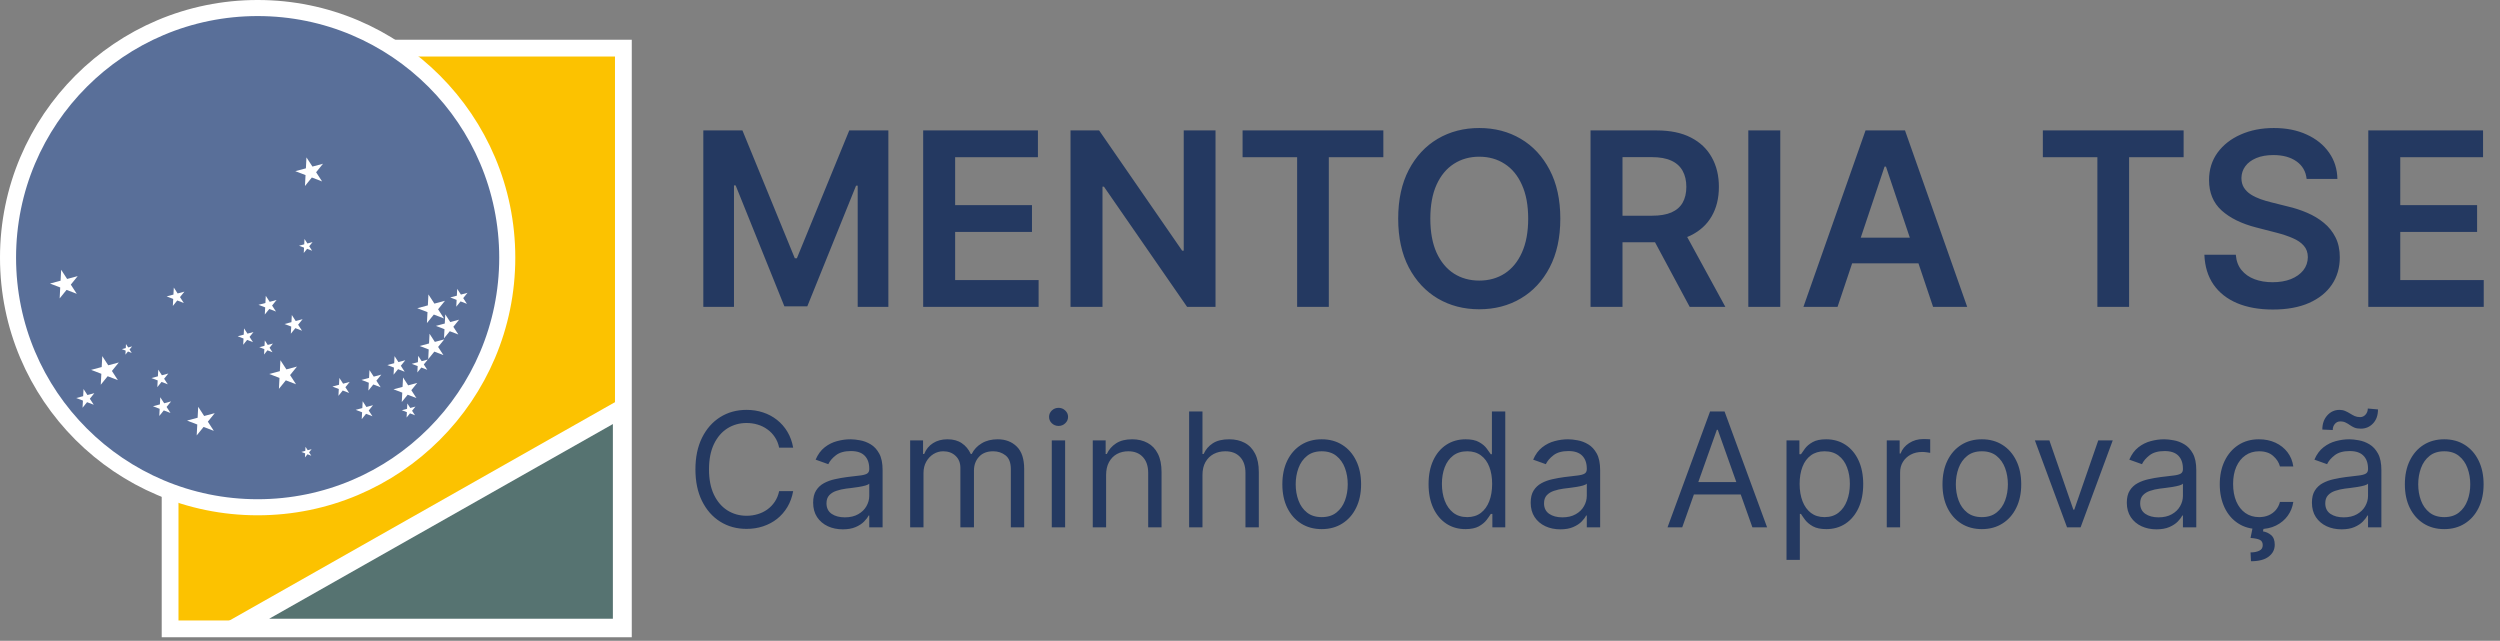
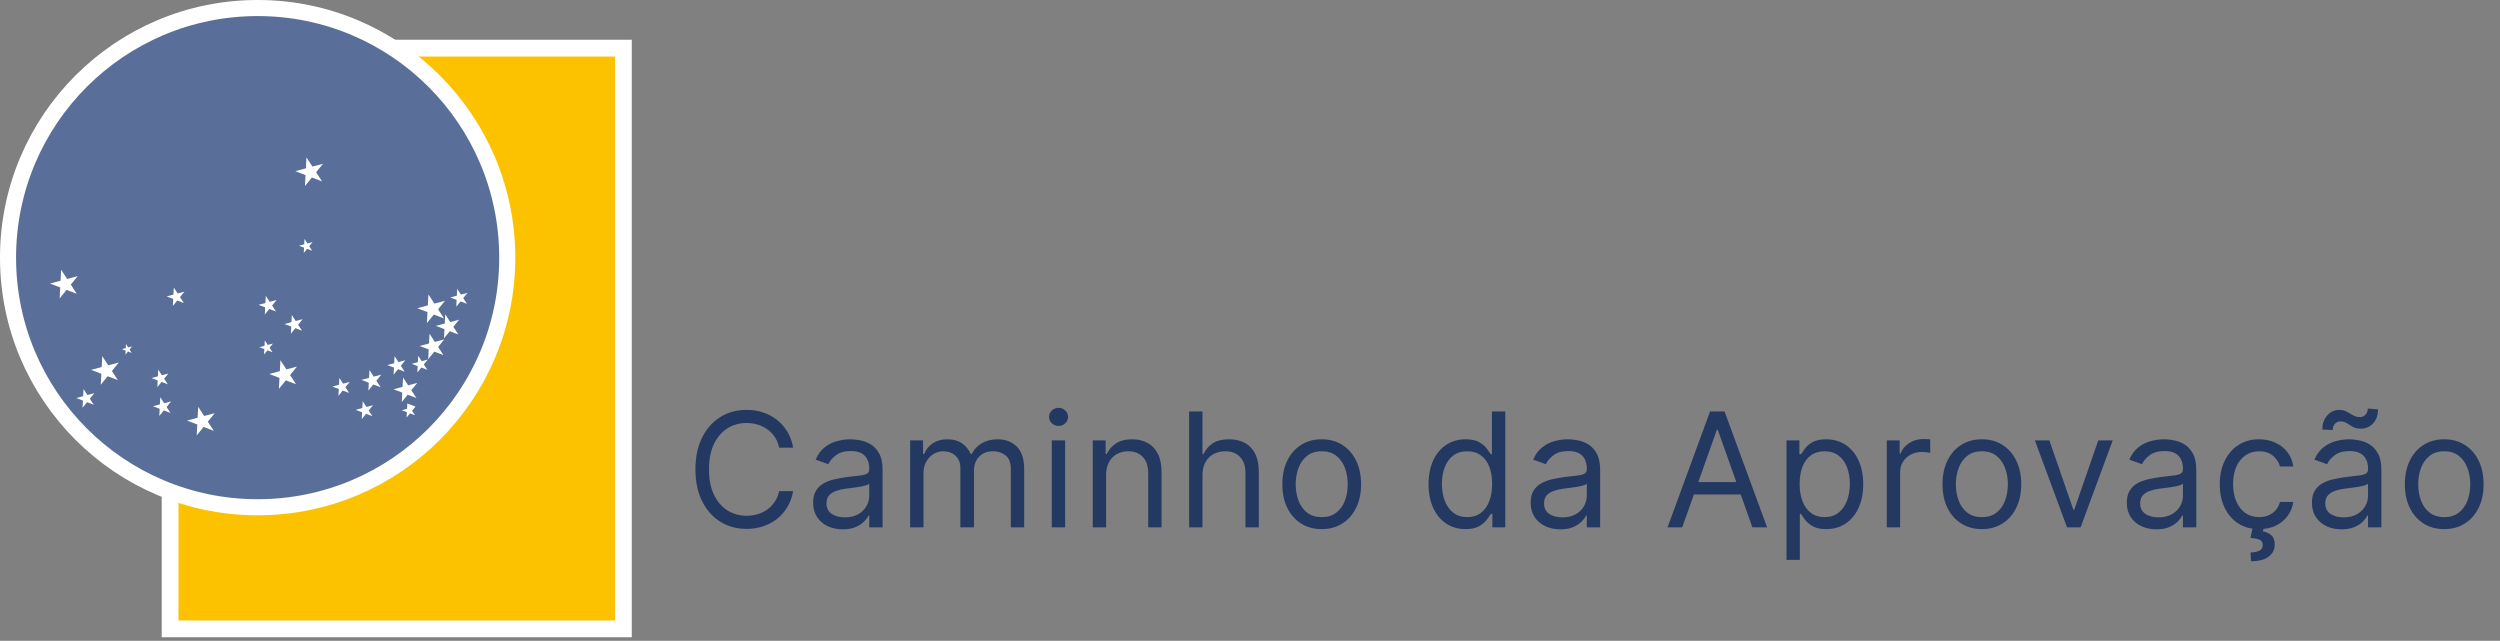
<svg xmlns="http://www.w3.org/2000/svg" width="277" height="71" viewBox="0 0 277 71" fill="none">
  <rect x="0" y="0" width="277" height="71" fill="#808080" stroke="none" />
-   <path d="M77.928 14.451H82.262L88.065 28.616H88.294L94.098 14.451H98.431V34H95.033V20.57H94.852L89.449 33.943H86.91L81.508 20.541H81.326V34H77.928V14.451ZM102.287 34V14.451H115.002V17.42H105.829V22.727H114.343V25.696H105.829V31.032H115.078V34H102.287ZM134.679 14.451V34H131.529L122.318 20.684H122.156V34H118.614V14.451H121.783L130.985 27.777H131.157V14.451H134.679ZM137.678 17.42V14.451H153.275V17.42H147.233V34H143.721V17.42H137.678ZM172.883 24.226C172.883 26.332 172.489 28.136 171.7 29.638C170.917 31.133 169.848 32.279 168.493 33.074C167.144 33.87 165.613 34.267 163.901 34.267C162.19 34.267 160.656 33.87 159.301 33.074C157.952 32.272 156.882 31.124 156.093 29.628C155.311 28.127 154.919 26.326 154.919 24.226C154.919 22.119 155.311 20.319 156.093 18.823C156.882 17.321 157.952 16.173 159.301 15.377C160.656 14.582 162.19 14.184 163.901 14.184C165.613 14.184 167.144 14.582 168.493 15.377C169.848 16.173 170.917 17.321 171.7 18.823C172.489 20.319 172.883 22.119 172.883 24.226ZM169.323 24.226C169.323 22.743 169.091 21.493 168.626 20.474C168.168 19.45 167.532 18.677 166.717 18.155C165.903 17.627 164.964 17.363 163.901 17.363C162.839 17.363 161.9 17.627 161.086 18.155C160.271 18.677 159.631 19.45 159.167 20.474C158.709 21.493 158.48 22.743 158.48 24.226C158.48 25.708 158.709 26.962 159.167 27.987C159.631 29.005 160.271 29.778 161.086 30.306C161.9 30.828 162.839 31.089 163.901 31.089C164.964 31.089 165.903 30.828 166.717 30.306C167.532 29.778 168.168 29.005 168.626 27.987C169.091 26.962 169.323 25.708 169.323 24.226ZM176.231 34V14.451H183.562C185.064 14.451 186.324 14.712 187.342 15.234C188.366 15.756 189.14 16.488 189.661 17.43C190.189 18.365 190.454 19.456 190.454 20.704C190.454 21.957 190.186 23.045 189.652 23.968C189.124 24.884 188.344 25.594 187.313 26.097C186.282 26.593 185.016 26.841 183.514 26.841H178.293V23.901H183.037C183.915 23.901 184.634 23.78 185.194 23.538C185.754 23.29 186.168 22.931 186.435 22.46C186.709 21.983 186.846 21.397 186.846 20.704C186.846 20.01 186.709 19.418 186.435 18.928C186.161 18.432 185.745 18.056 185.185 17.802C184.625 17.541 183.902 17.41 183.018 17.41H179.773V34H176.231ZM186.33 25.142L191.169 34H187.218L182.464 25.142H186.33ZM197.255 14.451V34H193.713V14.451H197.255ZM203.6 34H199.82L206.702 14.451H211.074L217.965 34H214.185L208.964 18.46H208.811L203.6 34ZM203.724 26.335H214.033V29.18H203.724V26.335ZM226.348 17.42V14.451H241.945V17.42H235.903V34H232.39V17.42H226.348ZM255.575 19.825C255.486 18.992 255.111 18.343 254.449 17.878C253.794 17.414 252.941 17.181 251.891 17.181C251.153 17.181 250.52 17.293 249.991 17.515C249.463 17.738 249.059 18.041 248.779 18.422C248.499 18.804 248.356 19.24 248.35 19.73C248.35 20.137 248.442 20.49 248.627 20.79C248.817 21.089 249.075 21.343 249.4 21.553C249.724 21.757 250.084 21.929 250.478 22.069C250.873 22.209 251.271 22.326 251.671 22.422L253.504 22.88C254.242 23.052 254.952 23.284 255.633 23.577C256.32 23.869 256.934 24.238 257.475 24.684C258.022 25.129 258.455 25.667 258.773 26.297C259.091 26.927 259.25 27.665 259.25 28.512C259.25 29.657 258.958 30.666 258.372 31.537C257.787 32.403 256.94 33.081 255.833 33.571C254.732 34.054 253.399 34.296 251.834 34.296C250.313 34.296 248.992 34.06 247.872 33.59C246.759 33.119 245.887 32.431 245.257 31.528C244.633 30.624 244.296 29.523 244.245 28.225H247.729C247.78 28.906 247.99 29.472 248.359 29.924C248.728 30.376 249.209 30.713 249.801 30.936C250.399 31.159 251.067 31.27 251.805 31.27C252.575 31.27 253.25 31.155 253.829 30.927C254.414 30.691 254.872 30.366 255.203 29.953C255.534 29.533 255.703 29.043 255.709 28.483C255.703 27.974 255.553 27.554 255.26 27.223C254.968 26.886 254.557 26.606 254.029 26.383C253.507 26.154 252.896 25.95 252.196 25.772L249.972 25.199C248.362 24.786 247.09 24.159 246.154 23.319C245.225 22.473 244.761 21.349 244.761 19.95C244.761 18.798 245.073 17.789 245.696 16.924C246.326 16.058 247.182 15.387 248.264 14.91C249.346 14.426 250.571 14.184 251.939 14.184C253.326 14.184 254.541 14.426 255.585 14.91C256.635 15.387 257.459 16.052 258.057 16.905C258.655 17.751 258.964 18.725 258.983 19.825H255.575ZM262.407 34V14.451H275.122V17.42H265.949V22.727H274.463V25.696H265.949V31.032H275.198V34H262.407Z" fill="#243961" />
  <path d="M87.883 49.601H86.329C86.237 49.154 86.076 48.761 85.846 48.422C85.62 48.084 85.345 47.8 85.019 47.57C84.697 47.336 84.34 47.16 83.947 47.044C83.554 46.926 83.145 46.868 82.719 46.868C81.942 46.868 81.237 47.064 80.606 47.457C79.98 47.85 79.481 48.429 79.109 49.193C78.741 49.958 78.557 50.896 78.557 52.007C78.557 53.119 78.741 54.057 79.109 54.821C79.481 55.586 79.98 56.165 80.606 56.557C81.237 56.95 81.942 57.147 82.719 57.147C83.145 57.147 83.554 57.088 83.947 56.971C84.34 56.854 84.697 56.681 85.019 56.451C85.345 56.217 85.62 55.931 85.846 55.592C86.076 55.25 86.237 54.857 86.329 54.414H87.883C87.766 55.07 87.553 55.657 87.244 56.175C86.934 56.693 86.55 57.134 86.091 57.498C85.631 57.857 85.115 58.13 84.542 58.319C83.974 58.507 83.366 58.6 82.719 58.6C81.624 58.6 80.65 58.333 79.798 57.798C78.946 57.264 78.275 56.503 77.786 55.517C77.297 54.531 77.053 53.361 77.053 52.007C77.053 50.654 77.297 49.484 77.786 48.498C78.275 47.511 78.946 46.751 79.798 46.216C80.65 45.681 81.624 45.414 82.719 45.414C83.366 45.414 83.974 45.508 84.542 45.696C85.115 45.884 85.631 46.16 86.091 46.523C86.55 46.883 86.934 47.321 87.244 47.839C87.553 48.353 87.766 48.94 87.883 49.601ZM93.38 58.651C92.77 58.651 92.216 58.536 91.719 58.306C91.222 58.072 90.827 57.736 90.534 57.297C90.242 56.854 90.096 56.319 90.096 55.693C90.096 55.141 90.204 54.694 90.422 54.351C90.639 54.005 90.929 53.733 91.293 53.536C91.656 53.34 92.058 53.194 92.496 53.098C92.939 52.998 93.384 52.918 93.831 52.86C94.416 52.784 94.89 52.728 95.254 52.69C95.621 52.649 95.889 52.58 96.056 52.484C96.227 52.388 96.313 52.22 96.313 51.982V51.932C96.313 51.314 96.144 50.833 95.805 50.49C95.471 50.148 94.963 49.977 94.282 49.977C93.576 49.977 93.023 50.131 92.621 50.44C92.22 50.75 91.938 51.08 91.775 51.431L90.372 50.929C90.622 50.344 90.957 49.889 91.374 49.563C91.796 49.233 92.256 49.003 92.753 48.874C93.255 48.74 93.748 48.673 94.232 48.673C94.541 48.673 94.897 48.711 95.298 48.786C95.703 48.857 96.094 49.005 96.47 49.231C96.85 49.456 97.165 49.797 97.416 50.252C97.667 50.708 97.792 51.318 97.792 52.083V58.425H96.313V57.121H96.238C96.138 57.33 95.97 57.554 95.736 57.792C95.502 58.03 95.191 58.233 94.803 58.4C94.414 58.567 93.94 58.651 93.38 58.651ZM93.606 57.322C94.191 57.322 94.683 57.207 95.085 56.977C95.49 56.748 95.795 56.451 96 56.087C96.209 55.724 96.313 55.342 96.313 54.94V53.587C96.25 53.662 96.112 53.731 95.899 53.794C95.691 53.852 95.448 53.904 95.172 53.95C94.901 53.992 94.635 54.029 94.376 54.063C94.121 54.092 93.915 54.117 93.756 54.138C93.371 54.188 93.012 54.27 92.678 54.383C92.348 54.491 92.081 54.656 91.876 54.878C91.675 55.095 91.575 55.392 91.575 55.768C91.575 56.282 91.765 56.67 92.145 56.933C92.53 57.193 93.016 57.322 93.606 57.322ZM100.845 58.425V48.798H102.274V50.303H102.399C102.6 49.789 102.923 49.39 103.371 49.105C103.818 48.817 104.355 48.673 104.981 48.673C105.616 48.673 106.145 48.817 106.567 49.105C106.993 49.39 107.325 49.789 107.563 50.303H107.664C107.91 49.805 108.28 49.41 108.773 49.118C109.266 48.821 109.857 48.673 110.547 48.673C111.407 48.673 112.111 48.943 112.659 49.481C113.206 50.016 113.48 50.85 113.48 51.982V58.425H112.001V51.982C112.001 51.272 111.806 50.764 111.418 50.459C111.029 50.154 110.572 50.002 110.045 50.002C109.368 50.002 108.844 50.206 108.472 50.616C108.1 51.021 107.914 51.535 107.914 52.158V58.425H106.41V51.832C106.41 51.284 106.233 50.844 105.878 50.509C105.522 50.171 105.065 50.002 104.505 50.002C104.121 50.002 103.761 50.104 103.427 50.309C103.097 50.514 102.829 50.798 102.625 51.161C102.424 51.52 102.324 51.936 102.324 52.408V58.425H100.845ZM116.537 58.425V48.798H118.016V58.425H116.537ZM117.289 47.194C117.001 47.194 116.752 47.096 116.543 46.899C116.339 46.703 116.236 46.467 116.236 46.191C116.236 45.915 116.339 45.679 116.543 45.483C116.752 45.286 117.001 45.188 117.289 45.188C117.578 45.188 117.824 45.286 118.029 45.483C118.238 45.679 118.342 45.915 118.342 46.191C118.342 46.467 118.238 46.703 118.029 46.899C117.824 47.096 117.578 47.194 117.289 47.194ZM122.557 52.634V58.425H121.078V48.798H122.507V50.303H122.633C122.858 49.814 123.201 49.421 123.661 49.124C124.12 48.823 124.713 48.673 125.44 48.673C126.092 48.673 126.663 48.807 127.151 49.074C127.64 49.337 128.021 49.739 128.292 50.277C128.564 50.812 128.7 51.489 128.7 52.308V58.425H127.22V52.408C127.22 51.652 127.024 51.063 126.631 50.641C126.239 50.215 125.7 50.002 125.014 50.002C124.542 50.002 124.12 50.104 123.748 50.309C123.381 50.514 123.09 50.812 122.877 51.205C122.664 51.598 122.557 52.074 122.557 52.634ZM133.234 52.634V58.425H131.755V45.589H133.234V50.303H133.36C133.585 49.805 133.924 49.41 134.375 49.118C134.83 48.821 135.436 48.673 136.193 48.673C136.849 48.673 137.423 48.805 137.916 49.068C138.409 49.327 138.791 49.726 139.063 50.265C139.339 50.8 139.477 51.481 139.477 52.308V58.425H137.998V52.408C137.998 51.644 137.799 51.053 137.402 50.635C137.009 50.213 136.464 50.002 135.766 50.002C135.282 50.002 134.847 50.104 134.463 50.309C134.083 50.514 133.782 50.812 133.56 51.205C133.343 51.598 133.234 52.074 133.234 52.634ZM146.446 58.626C145.577 58.626 144.815 58.419 144.159 58.005C143.507 57.592 142.997 57.013 142.63 56.269C142.266 55.525 142.084 54.656 142.084 53.662C142.084 52.659 142.266 51.784 142.63 51.036C142.997 50.288 143.507 49.707 144.159 49.294C144.815 48.88 145.577 48.673 146.446 48.673C147.316 48.673 148.076 48.88 148.728 49.294C149.384 49.707 149.894 50.288 150.257 51.036C150.625 51.784 150.809 52.659 150.809 53.662C150.809 54.656 150.625 55.525 150.257 56.269C149.894 57.013 149.384 57.592 148.728 58.005C148.076 58.419 147.316 58.626 146.446 58.626ZM146.446 57.297C147.107 57.297 147.65 57.128 148.076 56.789C148.502 56.451 148.818 56.006 149.022 55.454C149.227 54.903 149.329 54.305 149.329 53.662C149.329 53.018 149.227 52.419 149.022 51.863C148.818 51.307 148.502 50.858 148.076 50.516C147.65 50.173 147.107 50.002 146.446 50.002C145.786 50.002 145.243 50.173 144.817 50.516C144.391 50.858 144.075 51.307 143.871 51.863C143.666 52.419 143.563 53.018 143.563 53.662C143.563 54.305 143.666 54.903 143.871 55.454C144.075 56.006 144.391 56.451 144.817 56.789C145.243 57.128 145.786 57.297 146.446 57.297ZM162.371 58.626C161.569 58.626 160.861 58.423 160.247 58.018C159.632 57.608 159.152 57.032 158.805 56.288C158.458 55.54 158.285 54.656 158.285 53.637C158.285 52.626 158.458 51.748 158.805 51.005C159.152 50.261 159.634 49.686 160.253 49.281C160.871 48.876 161.586 48.673 162.396 48.673C163.023 48.673 163.518 48.778 163.882 48.986C164.249 49.191 164.529 49.425 164.721 49.688C164.918 49.947 165.07 50.16 165.179 50.328H165.304V45.589H166.783V58.425H165.354V56.946H165.179C165.07 57.121 164.916 57.343 164.715 57.61C164.515 57.873 164.228 58.11 163.857 58.319C163.485 58.523 162.99 58.626 162.371 58.626ZM162.572 57.297C163.165 57.297 163.666 57.142 164.076 56.833C164.485 56.52 164.797 56.087 165.01 55.536C165.223 54.98 165.329 54.339 165.329 53.612C165.329 52.893 165.225 52.264 165.016 51.725C164.807 51.182 164.498 50.76 164.088 50.459C163.679 50.154 163.173 50.002 162.572 50.002C161.945 50.002 161.423 50.163 161.005 50.484C160.591 50.802 160.28 51.234 160.071 51.782C159.866 52.325 159.764 52.935 159.764 53.612C159.764 54.297 159.868 54.919 160.077 55.479C160.29 56.035 160.604 56.478 161.017 56.808C161.435 57.134 161.953 57.297 162.572 57.297ZM172.884 58.651C172.274 58.651 171.72 58.536 171.223 58.306C170.726 58.072 170.331 57.736 170.038 57.297C169.746 56.854 169.6 56.319 169.6 55.693C169.6 55.141 169.708 54.694 169.925 54.351C170.143 54.005 170.433 53.733 170.797 53.536C171.16 53.34 171.561 53.194 172 53.098C172.443 52.998 172.888 52.918 173.335 52.86C173.92 52.784 174.394 52.728 174.758 52.69C175.125 52.649 175.393 52.58 175.56 52.484C175.731 52.388 175.817 52.22 175.817 51.982V51.932C175.817 51.314 175.648 50.833 175.309 50.49C174.975 50.148 174.467 49.977 173.786 49.977C173.08 49.977 172.526 50.131 172.125 50.44C171.724 50.75 171.442 51.08 171.279 51.431L169.875 50.929C170.126 50.344 170.46 49.889 170.878 49.563C171.3 49.233 171.76 49.003 172.257 48.874C172.758 48.74 173.251 48.673 173.736 48.673C174.045 48.673 174.4 48.711 174.801 48.786C175.207 48.857 175.597 49.005 175.973 49.231C176.354 49.456 176.669 49.797 176.92 50.252C177.171 50.708 177.296 51.318 177.296 52.083V58.425H175.817V57.121H175.742C175.641 57.33 175.474 57.554 175.24 57.792C175.006 58.03 174.695 58.233 174.306 58.4C173.918 58.567 173.444 58.651 172.884 58.651ZM173.109 57.322C173.694 57.322 174.187 57.207 174.588 56.977C174.994 56.748 175.299 56.451 175.503 56.087C175.712 55.724 175.817 55.342 175.817 54.94V53.587C175.754 53.662 175.616 53.731 175.403 53.794C175.194 53.852 174.952 53.904 174.676 53.95C174.405 53.992 174.139 54.029 173.88 54.063C173.625 54.092 173.418 54.117 173.26 54.138C172.875 54.188 172.516 54.27 172.182 54.383C171.852 54.491 171.584 54.656 171.379 54.878C171.179 55.095 171.079 55.392 171.079 55.768C171.079 56.282 171.269 56.67 171.649 56.933C172.033 57.193 172.52 57.322 173.109 57.322ZM186.392 58.425H184.763L189.476 45.589H191.08L195.793 58.425H194.164L190.328 47.62H190.228L186.392 58.425ZM186.994 53.411H193.562V54.79H186.994V53.411ZM197.945 62.035V48.798H199.374V50.328H199.55C199.658 50.16 199.809 49.947 200.001 49.688C200.197 49.425 200.477 49.191 200.841 48.986C201.208 48.778 201.706 48.673 202.332 48.673C203.143 48.673 203.857 48.876 204.476 49.281C205.094 49.686 205.577 50.261 205.923 51.005C206.27 51.748 206.444 52.626 206.444 53.637C206.444 54.656 206.27 55.54 205.923 56.288C205.577 57.032 205.096 57.608 204.482 58.018C203.868 58.423 203.16 58.626 202.357 58.626C201.739 58.626 201.244 58.523 200.872 58.319C200.5 58.11 200.214 57.873 200.013 57.61C199.813 57.343 199.658 57.121 199.55 56.946H199.424V62.035H197.945ZM199.399 53.612C199.399 54.339 199.506 54.98 199.719 55.536C199.932 56.087 200.243 56.52 200.653 56.833C201.062 57.142 201.563 57.297 202.157 57.297C202.775 57.297 203.291 57.134 203.705 56.808C204.123 56.478 204.436 56.035 204.645 55.479C204.858 54.919 204.965 54.297 204.965 53.612C204.965 52.935 204.86 52.325 204.651 51.782C204.446 51.234 204.135 50.802 203.717 50.484C203.304 50.163 202.784 50.002 202.157 50.002C201.555 50.002 201.05 50.154 200.64 50.459C200.231 50.76 199.921 51.182 199.712 51.725C199.504 52.264 199.399 52.893 199.399 53.612ZM209.053 58.425V48.798H210.482V50.252H210.582C210.758 49.776 211.075 49.39 211.535 49.093C211.994 48.796 212.512 48.648 213.089 48.648C213.198 48.648 213.334 48.65 213.496 48.654C213.659 48.658 213.783 48.665 213.866 48.673V50.177C213.816 50.165 213.701 50.146 213.522 50.121C213.346 50.092 213.16 50.077 212.964 50.077C212.496 50.077 212.078 50.175 211.71 50.371C211.347 50.564 211.058 50.831 210.845 51.174C210.636 51.512 210.532 51.899 210.532 52.333V58.425H209.053ZM219.59 58.626C218.721 58.626 217.959 58.419 217.303 58.005C216.651 57.592 216.141 57.013 215.774 56.269C215.41 55.525 215.228 54.656 215.228 53.662C215.228 52.659 215.41 51.784 215.774 51.036C216.141 50.288 216.651 49.707 217.303 49.294C217.959 48.88 218.721 48.673 219.59 48.673C220.459 48.673 221.22 48.88 221.872 49.294C222.528 49.707 223.037 50.288 223.401 51.036C223.769 51.784 223.952 52.659 223.952 53.662C223.952 54.656 223.769 55.525 223.401 56.269C223.037 57.013 222.528 57.592 221.872 58.005C221.22 58.419 220.459 58.626 219.59 58.626ZM219.59 57.297C220.251 57.297 220.794 57.128 221.22 56.789C221.646 56.451 221.962 56.006 222.166 55.454C222.371 54.903 222.473 54.305 222.473 53.662C222.473 53.018 222.371 52.419 222.166 51.863C221.962 51.307 221.646 50.858 221.22 50.516C220.794 50.173 220.251 50.002 219.59 50.002C218.93 50.002 218.387 50.173 217.961 50.516C217.535 50.858 217.219 51.307 217.014 51.863C216.81 52.419 216.707 53.018 216.707 53.662C216.707 54.305 216.81 54.903 217.014 55.454C217.219 56.006 217.535 56.451 217.961 56.789C218.387 57.128 218.93 57.297 219.59 57.297ZM234.09 48.798L230.531 58.425H229.026L225.466 48.798H227.071L229.728 56.47H229.829L232.486 48.798H234.09ZM238.936 58.651C238.326 58.651 237.772 58.536 237.275 58.306C236.777 58.072 236.383 57.736 236.09 57.297C235.798 56.854 235.651 56.319 235.651 55.693C235.651 55.141 235.76 54.694 235.977 54.351C236.195 54.005 236.485 53.733 236.849 53.536C237.212 53.34 237.613 53.194 238.052 53.098C238.495 52.998 238.94 52.918 239.387 52.86C239.972 52.784 240.446 52.728 240.809 52.69C241.177 52.649 241.445 52.58 241.612 52.484C241.783 52.388 241.869 52.22 241.869 51.982V51.932C241.869 51.314 241.699 50.833 241.361 50.49C241.027 50.148 240.519 49.977 239.838 49.977C239.132 49.977 238.578 50.131 238.177 50.44C237.776 50.75 237.494 51.08 237.331 51.431L235.927 50.929C236.178 50.344 236.512 49.889 236.93 49.563C237.352 49.233 237.812 49.003 238.309 48.874C238.81 48.74 239.303 48.673 239.788 48.673C240.097 48.673 240.452 48.711 240.853 48.786C241.259 48.857 241.649 49.005 242.025 49.231C242.406 49.456 242.721 49.797 242.972 50.252C243.222 50.708 243.348 51.318 243.348 52.083V58.425H241.869V57.121H241.793C241.693 57.33 241.526 57.554 241.292 57.792C241.058 58.03 240.747 58.233 240.358 58.4C239.97 58.567 239.495 58.651 238.936 58.651ZM239.161 57.322C239.746 57.322 240.239 57.207 240.64 56.977C241.046 56.748 241.351 56.451 241.555 56.087C241.764 55.724 241.869 55.342 241.869 54.94V53.587C241.806 53.662 241.668 53.731 241.455 53.794C241.246 53.852 241.004 53.904 240.728 53.95C240.456 53.992 240.191 54.029 239.932 54.063C239.677 54.092 239.47 54.117 239.312 54.138C238.927 54.188 238.568 54.27 238.234 54.383C237.904 54.491 237.636 54.656 237.431 54.878C237.231 55.095 237.131 55.392 237.131 55.768C237.131 56.282 237.321 56.67 237.701 56.933C238.085 57.193 238.572 57.322 239.161 57.322ZM250.311 58.626C249.409 58.626 248.632 58.413 247.98 57.986C247.328 57.56 246.827 56.973 246.476 56.225C246.125 55.477 245.949 54.623 245.949 53.662C245.949 52.684 246.129 51.821 246.488 51.073C246.852 50.321 247.357 49.734 248.005 49.312C248.657 48.886 249.417 48.673 250.286 48.673C250.963 48.673 251.573 48.798 252.116 49.049C252.659 49.3 253.104 49.651 253.451 50.102C253.798 50.553 254.013 51.08 254.097 51.681H252.618C252.505 51.243 252.254 50.854 251.866 50.516C251.481 50.173 250.963 50.002 250.311 50.002C249.735 50.002 249.229 50.152 248.795 50.453C248.364 50.75 248.028 51.169 247.786 51.713C247.547 52.252 247.428 52.885 247.428 53.612C247.428 54.355 247.545 55.003 247.779 55.555C248.017 56.106 248.352 56.534 248.782 56.839C249.217 57.144 249.726 57.297 250.311 57.297C250.696 57.297 251.045 57.23 251.358 57.096C251.671 56.963 251.937 56.77 252.154 56.52C252.371 56.269 252.526 55.968 252.618 55.617H254.097C254.013 56.185 253.806 56.697 253.476 57.153C253.15 57.604 252.718 57.963 252.179 58.231C251.644 58.494 251.022 58.626 250.311 58.626ZM249.609 58.375H250.838L250.737 58.876C251.063 58.926 251.362 59.062 251.634 59.284C251.905 59.509 252.041 59.867 252.041 60.355C252.041 60.894 251.818 61.333 251.37 61.672C250.928 62.014 250.274 62.185 249.409 62.185L249.359 61.208C249.747 61.208 250.069 61.145 250.324 61.02C250.583 60.899 250.712 60.694 250.712 60.406C250.712 60.117 250.606 59.921 250.393 59.816C250.18 59.712 249.835 59.641 249.359 59.603L249.609 58.375ZM259.445 58.651C258.835 58.651 258.281 58.536 257.784 58.306C257.287 58.072 256.892 57.736 256.599 57.297C256.307 56.854 256.161 56.319 256.161 55.693C256.161 55.141 256.269 54.694 256.487 54.351C256.704 54.005 256.994 53.733 257.358 53.536C257.721 53.34 258.122 53.194 258.561 53.098C259.004 52.998 259.449 52.918 259.896 52.86C260.481 52.784 260.955 52.728 261.319 52.69C261.687 52.649 261.954 52.58 262.121 52.484C262.292 52.388 262.378 52.22 262.378 51.982V51.932C262.378 51.314 262.209 50.833 261.87 50.49C261.536 50.148 261.028 49.977 260.347 49.977C259.641 49.977 259.088 50.131 258.687 50.44C258.285 50.75 258.003 51.08 257.84 51.431L256.437 50.929C256.687 50.344 257.021 49.889 257.439 49.563C257.861 49.233 258.321 49.003 258.818 48.874C259.32 48.74 259.813 48.673 260.297 48.673C260.606 48.673 260.962 48.711 261.363 48.786C261.768 48.857 262.159 49.005 262.535 49.231C262.915 49.456 263.23 49.797 263.481 50.252C263.732 50.708 263.857 51.318 263.857 52.083V58.425H262.378V57.121H262.303C262.203 57.33 262.035 57.554 261.801 57.792C261.567 58.03 261.256 58.233 260.868 58.4C260.479 58.567 260.005 58.651 259.445 58.651ZM259.671 57.322C260.255 57.322 260.749 57.207 261.15 56.977C261.555 56.748 261.86 56.451 262.065 56.087C262.274 55.724 262.378 55.342 262.378 54.94V53.587C262.315 53.662 262.177 53.731 261.964 53.794C261.755 53.852 261.513 53.904 261.237 53.95C260.966 53.992 260.7 54.029 260.441 54.063C260.187 54.092 259.98 54.117 259.821 54.138C259.437 54.188 259.077 54.27 258.743 54.383C258.413 54.491 258.145 54.656 257.941 54.878C257.74 55.095 257.64 55.392 257.64 55.768C257.64 56.282 257.83 56.67 258.21 56.933C258.595 57.193 259.081 57.322 259.671 57.322ZM258.467 47.645L257.314 47.595C257.314 46.956 257.496 46.434 257.859 46.028C258.227 45.619 258.68 45.414 259.219 45.414C259.457 45.414 259.668 45.456 259.852 45.539C260.036 45.619 260.212 45.711 260.379 45.815C260.546 45.919 260.717 46.014 260.893 46.097C261.072 46.176 261.275 46.216 261.501 46.216C261.739 46.216 261.939 46.124 262.102 45.94C262.269 45.752 262.353 45.527 262.353 45.264L263.481 45.364C263.481 46.016 263.297 46.534 262.93 46.918C262.566 47.303 262.115 47.495 261.576 47.495C261.287 47.495 261.049 47.455 260.861 47.376C260.673 47.292 260.506 47.198 260.36 47.094C260.214 46.989 260.059 46.897 259.896 46.818C259.733 46.734 259.533 46.693 259.294 46.693C259.056 46.693 258.858 46.786 258.699 46.974C258.544 47.158 258.467 47.382 258.467 47.645ZM270.821 58.626C269.952 58.626 269.189 58.419 268.533 58.005C267.881 57.592 267.371 57.013 267.004 56.269C266.64 55.525 266.459 54.656 266.459 53.662C266.459 52.659 266.64 51.784 267.004 51.036C267.371 50.288 267.881 49.707 268.533 49.294C269.189 48.88 269.952 48.673 270.821 48.673C271.69 48.673 272.45 48.88 273.102 49.294C273.758 49.707 274.268 50.288 274.631 51.036C274.999 51.784 275.183 52.659 275.183 53.662C275.183 54.656 274.999 55.525 274.631 56.269C274.268 57.013 273.758 57.592 273.102 58.005C272.45 58.419 271.69 58.626 270.821 58.626ZM270.821 57.297C271.481 57.297 272.024 57.128 272.45 56.789C272.876 56.451 273.192 56.006 273.397 55.454C273.601 54.903 273.704 54.305 273.704 53.662C273.704 53.018 273.601 52.419 273.397 51.863C273.192 51.307 272.876 50.858 272.45 50.516C272.024 50.173 271.481 50.002 270.821 50.002C270.16 50.002 269.617 50.173 269.191 50.516C268.765 50.858 268.449 51.307 268.245 51.863C268.04 52.419 267.938 53.018 267.938 53.662C267.938 54.305 268.04 54.903 268.245 55.454C268.449 56.006 268.765 56.451 269.191 56.789C269.617 57.128 270.16 57.297 270.821 57.297Z" fill="#243961" />
  <rect x="18.847" y="5.333" width="50.223" height="64.345" fill="#FCC200" stroke="white" stroke-width="1.859" />
-   <path d="M68.905 45.272L26.041 69.552H68.905V45.272Z" fill="#567371" stroke="white" stroke-width="1.996" />
  <circle cx="28.547" cy="28.547" r="27.657" fill="#596F99" stroke="white" stroke-width="1.78" />
  <path d="M31.071 39.912L31.732 40.929L32.904 40.615L32.141 41.559L32.801 42.576L31.669 42.141L30.905 43.084L30.968 41.873L29.835 41.438L31.008 41.124L31.071 39.912Z" fill="white" />
  <path d="M47.47 32.623L48.131 33.641L49.303 33.327L48.54 34.27L49.2 35.288L48.068 34.853L47.304 35.796L47.367 34.584L46.234 34.149L47.407 33.835L47.47 32.623Z" fill="white" />
  <path d="M47.593 36.979L48.181 37.883L49.222 37.604L48.543 38.441L49.13 39.345L48.124 38.959L47.446 39.797L47.502 38.72L46.496 38.334L47.537 38.055L47.593 36.979Z" fill="white" />
  <path d="M49.334 34.831L49.888 35.683L50.87 35.42L50.23 36.21L50.784 37.063L49.835 36.699L49.195 37.489L49.248 36.474L48.299 36.109L49.281 35.846L49.334 34.831Z" fill="white" />
  <path d="M50.658 32.005L51.07 32.639L51.801 32.443L51.325 33.031L51.736 33.665L51.031 33.394L50.555 33.982L50.594 33.227L49.888 32.956L50.619 32.76L50.658 32.005Z" fill="white" />
  <path d="M43.716 39.457L44.146 40.118L44.907 39.914L44.411 40.527L44.84 41.188L44.104 40.905L43.608 41.518L43.65 40.731L42.913 40.448L43.675 40.244L43.716 39.457Z" fill="white" />
  <path d="M46.338 39.427L46.722 40.018L47.403 39.835L46.959 40.383L47.343 40.974L46.685 40.722L46.242 41.269L46.279 40.566L45.621 40.313L46.301 40.13L46.338 39.427Z" fill="white" />
  <path d="M17.758 44.014L18.191 44.68L18.958 44.474L18.458 45.091L18.891 45.757L18.149 45.473L17.65 46.09L17.691 45.297L16.95 45.012L17.717 44.807L17.758 44.014Z" fill="white" />
  <path d="M9.255 43.103L9.688 43.769L10.455 43.563L9.955 44.18L10.387 44.846L9.646 44.562L9.146 45.179L9.188 44.386L8.447 44.101L9.214 43.896L9.255 43.103Z" fill="white" />
  <path d="M17.535 40.958L17.937 41.578L18.652 41.387L18.186 41.962L18.589 42.582L17.899 42.317L17.433 42.892L17.472 42.153L16.781 41.888L17.496 41.696L17.535 40.958Z" fill="white" />
  <path d="M13.959 38.121L14.203 38.497L14.636 38.381L14.354 38.729L14.598 39.106L14.179 38.945L13.897 39.294L13.921 38.846L13.502 38.685L13.935 38.569L13.959 38.121Z" fill="white" />
-   <path d="M33.85 49.509L34.094 49.885L34.528 49.769L34.245 50.118L34.49 50.494L34.071 50.333L33.789 50.682L33.812 50.234L33.393 50.073L33.827 49.957L33.85 49.509Z" fill="white" />
  <path d="M19.258 31.861L19.682 32.515L20.435 32.313L19.944 32.919L20.369 33.573L19.641 33.293L19.151 33.899L19.192 33.121L18.464 32.841L19.217 32.64L19.258 31.861Z" fill="white" />
  <path d="M33.738 26.48L34.061 26.977L34.633 26.824L34.26 27.284L34.583 27.781L34.03 27.569L33.657 28.029L33.688 27.438L33.135 27.225L33.707 27.072L33.738 26.48Z" fill="white" />
  <path d="M44.659 41.824L45.225 42.697L46.23 42.427L45.575 43.236L46.142 44.108L45.171 43.736L44.516 44.544L44.571 43.505L43.599 43.132L44.604 42.863L44.659 41.824Z" fill="white" />
  <path d="M40.938 41.003L41.41 41.732L42.249 41.507L41.703 42.182L42.176 42.91L41.365 42.599L40.819 43.274L40.864 42.406L40.053 42.095L40.892 41.87L40.938 41.003Z" fill="white" />
  <path d="M37.603 41.876L38.016 42.512L38.749 42.315L38.271 42.905L38.684 43.541L37.976 43.269L37.499 43.859L37.539 43.101L36.83 42.829L37.563 42.633L37.603 41.876Z" fill="white" />
  <path d="M40.184 44.457L40.597 45.093L41.33 44.897L40.853 45.486L41.266 46.122L40.558 45.85L40.08 46.44L40.12 45.682L39.412 45.411L40.145 45.214L40.184 44.457Z" fill="white" />
-   <path d="M45.132 44.703L45.458 45.204L46.034 45.049L45.658 45.513L45.984 46.014L45.426 45.8L45.05 46.264L45.082 45.668L44.524 45.454L45.101 45.299L45.132 44.703Z" fill="white" />
+   <path d="M45.132 44.703L46.034 45.049L45.658 45.513L45.984 46.014L45.426 45.8L45.05 46.264L45.082 45.668L44.524 45.454L45.101 45.299L45.132 44.703Z" fill="white" />
  <path d="M29.34 37.718L29.666 38.219L30.242 38.064L29.867 38.529L30.192 39.029L29.634 38.815L29.259 39.279L29.29 38.683L28.733 38.469L29.309 38.315L29.34 37.718Z" fill="white" />
-   <path d="M27.04 36.386L27.419 36.968L28.089 36.789L27.652 37.328L28.03 37.911L27.382 37.662L26.945 38.202L26.982 37.508L26.333 37.259L27.004 37.08L27.04 36.386Z" fill="white" />
  <path d="M32.334 34.903L32.766 35.568L33.531 35.363L33.032 35.979L33.464 36.644L32.724 36.359L32.225 36.975L32.267 36.184L31.526 35.9L32.292 35.695L32.334 34.903Z" fill="white" />
  <path d="M29.449 32.777L29.881 33.442L30.646 33.237L30.147 33.853L30.579 34.518L29.839 34.233L29.34 34.849L29.382 34.058L28.642 33.774L29.407 33.569L29.449 32.777Z" fill="white" />
  <path d="M33.956 17.439L34.617 18.456L35.789 18.142L35.026 19.086L35.687 20.103L34.553 19.668L33.79 20.611L33.853 19.4L32.72 18.965L33.893 18.651L33.956 17.439Z" fill="white" />
  <path d="M21.96 45.075L22.621 46.092L23.794 45.778L23.03 46.721L23.691 47.739L22.558 47.304L21.794 48.247L21.858 47.035L20.725 46.6L21.897 46.286L21.96 45.075Z" fill="white" />
  <path d="M11.331 39.456L11.992 40.474L13.165 40.16L12.401 41.103L13.062 42.121L11.929 41.686L11.165 42.629L11.229 41.417L10.096 40.982L11.268 40.668L11.331 39.456Z" fill="white" />
  <path d="M6.776 29.89L7.437 30.908L8.609 30.594L7.846 31.537L8.506 32.554L7.374 32.12L6.61 33.063L6.673 31.851L5.54 31.416L6.713 31.102L6.776 29.89Z" fill="white" />
</svg>